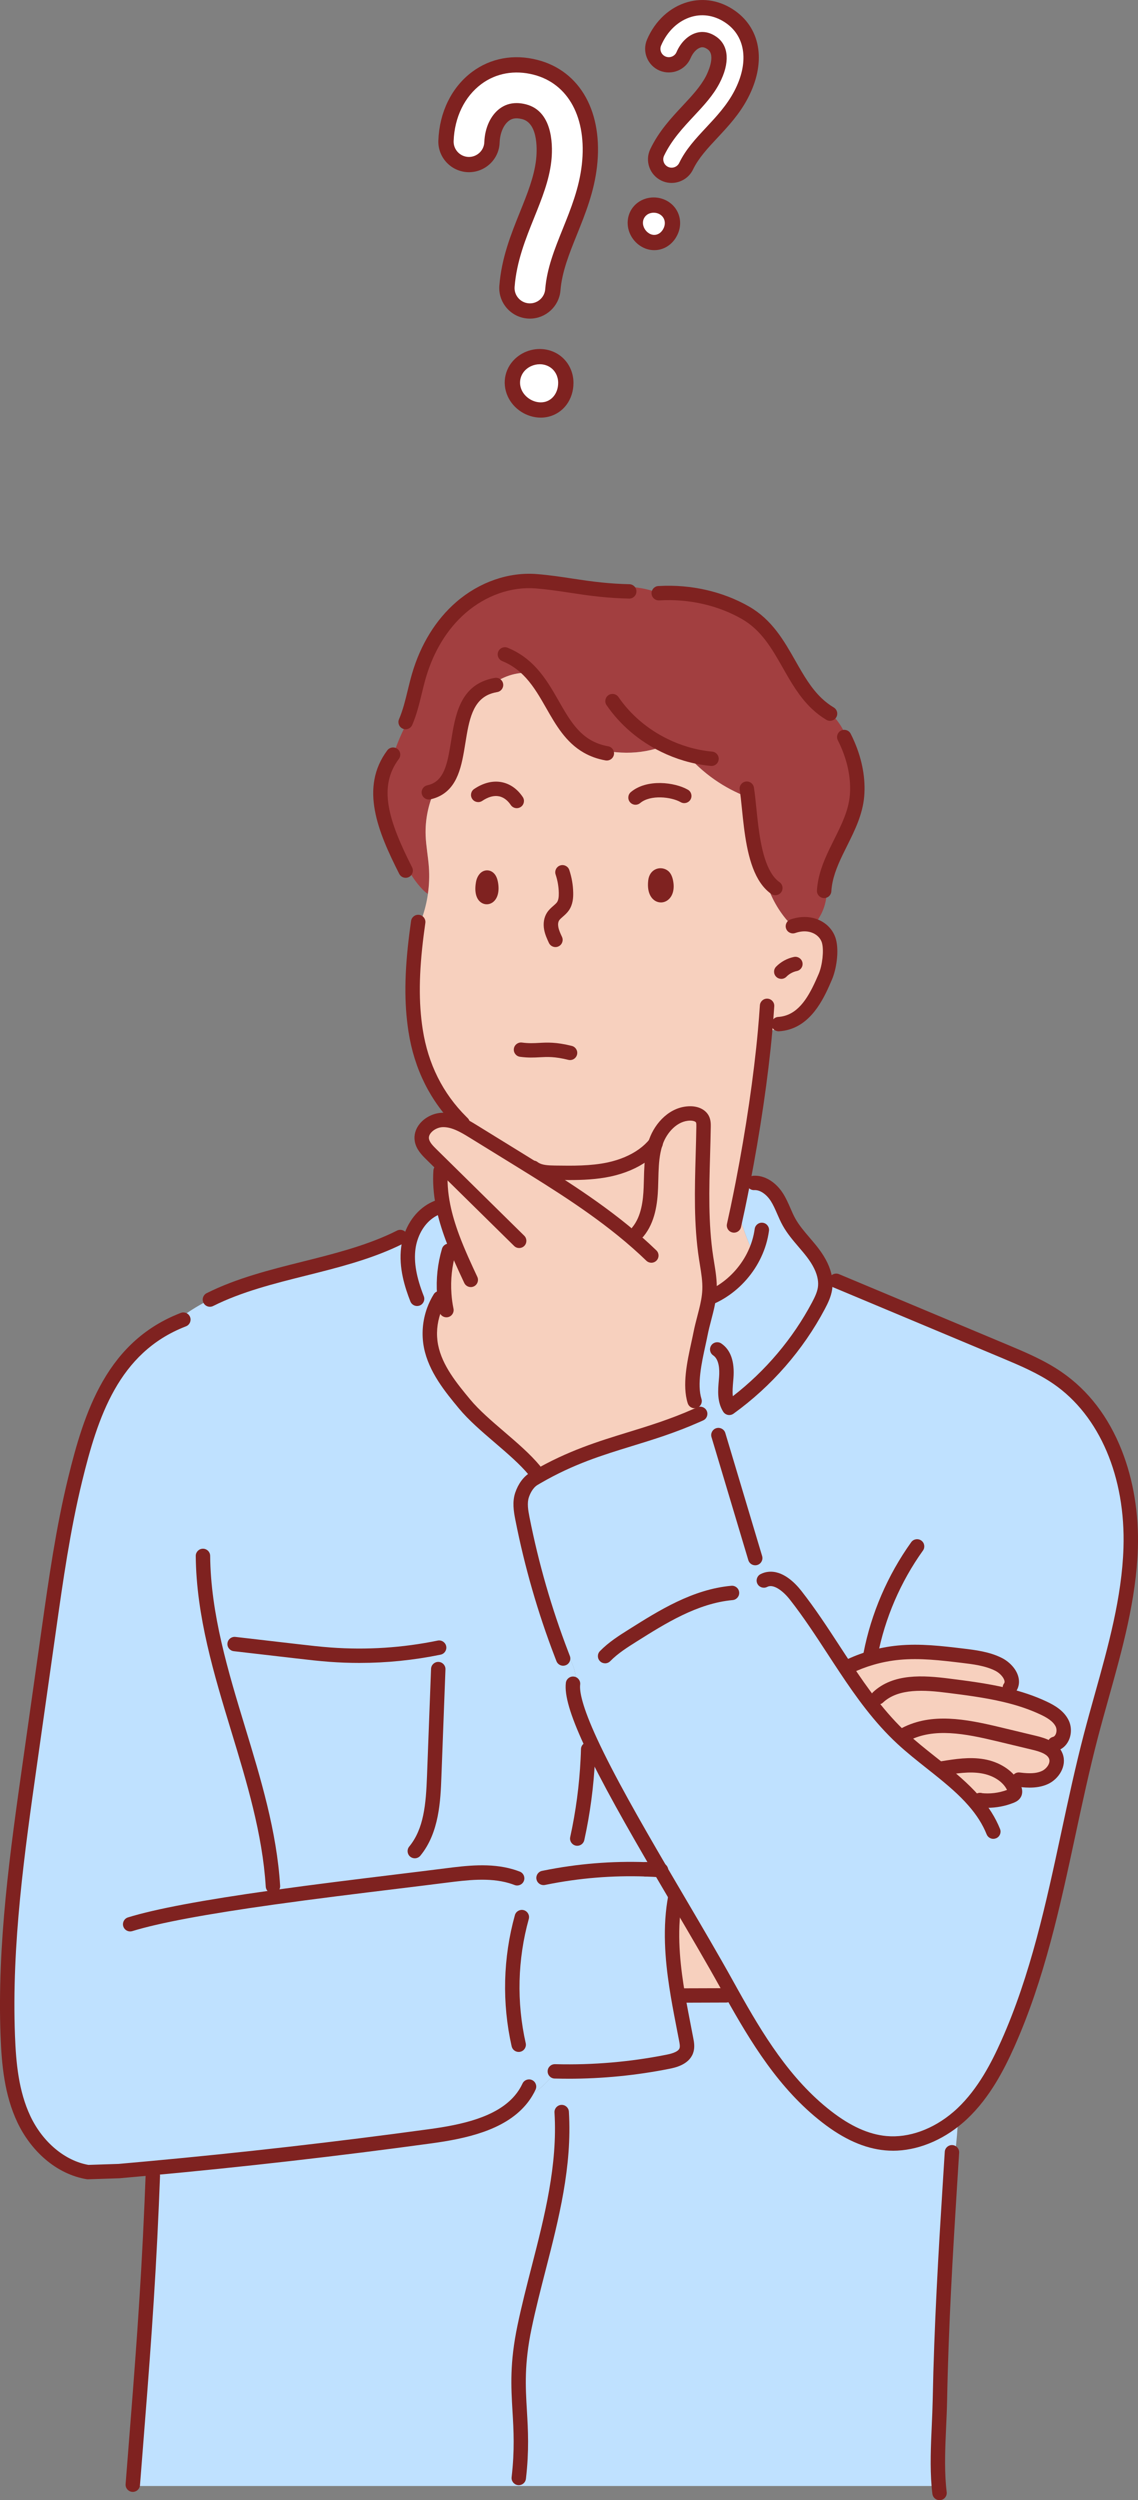
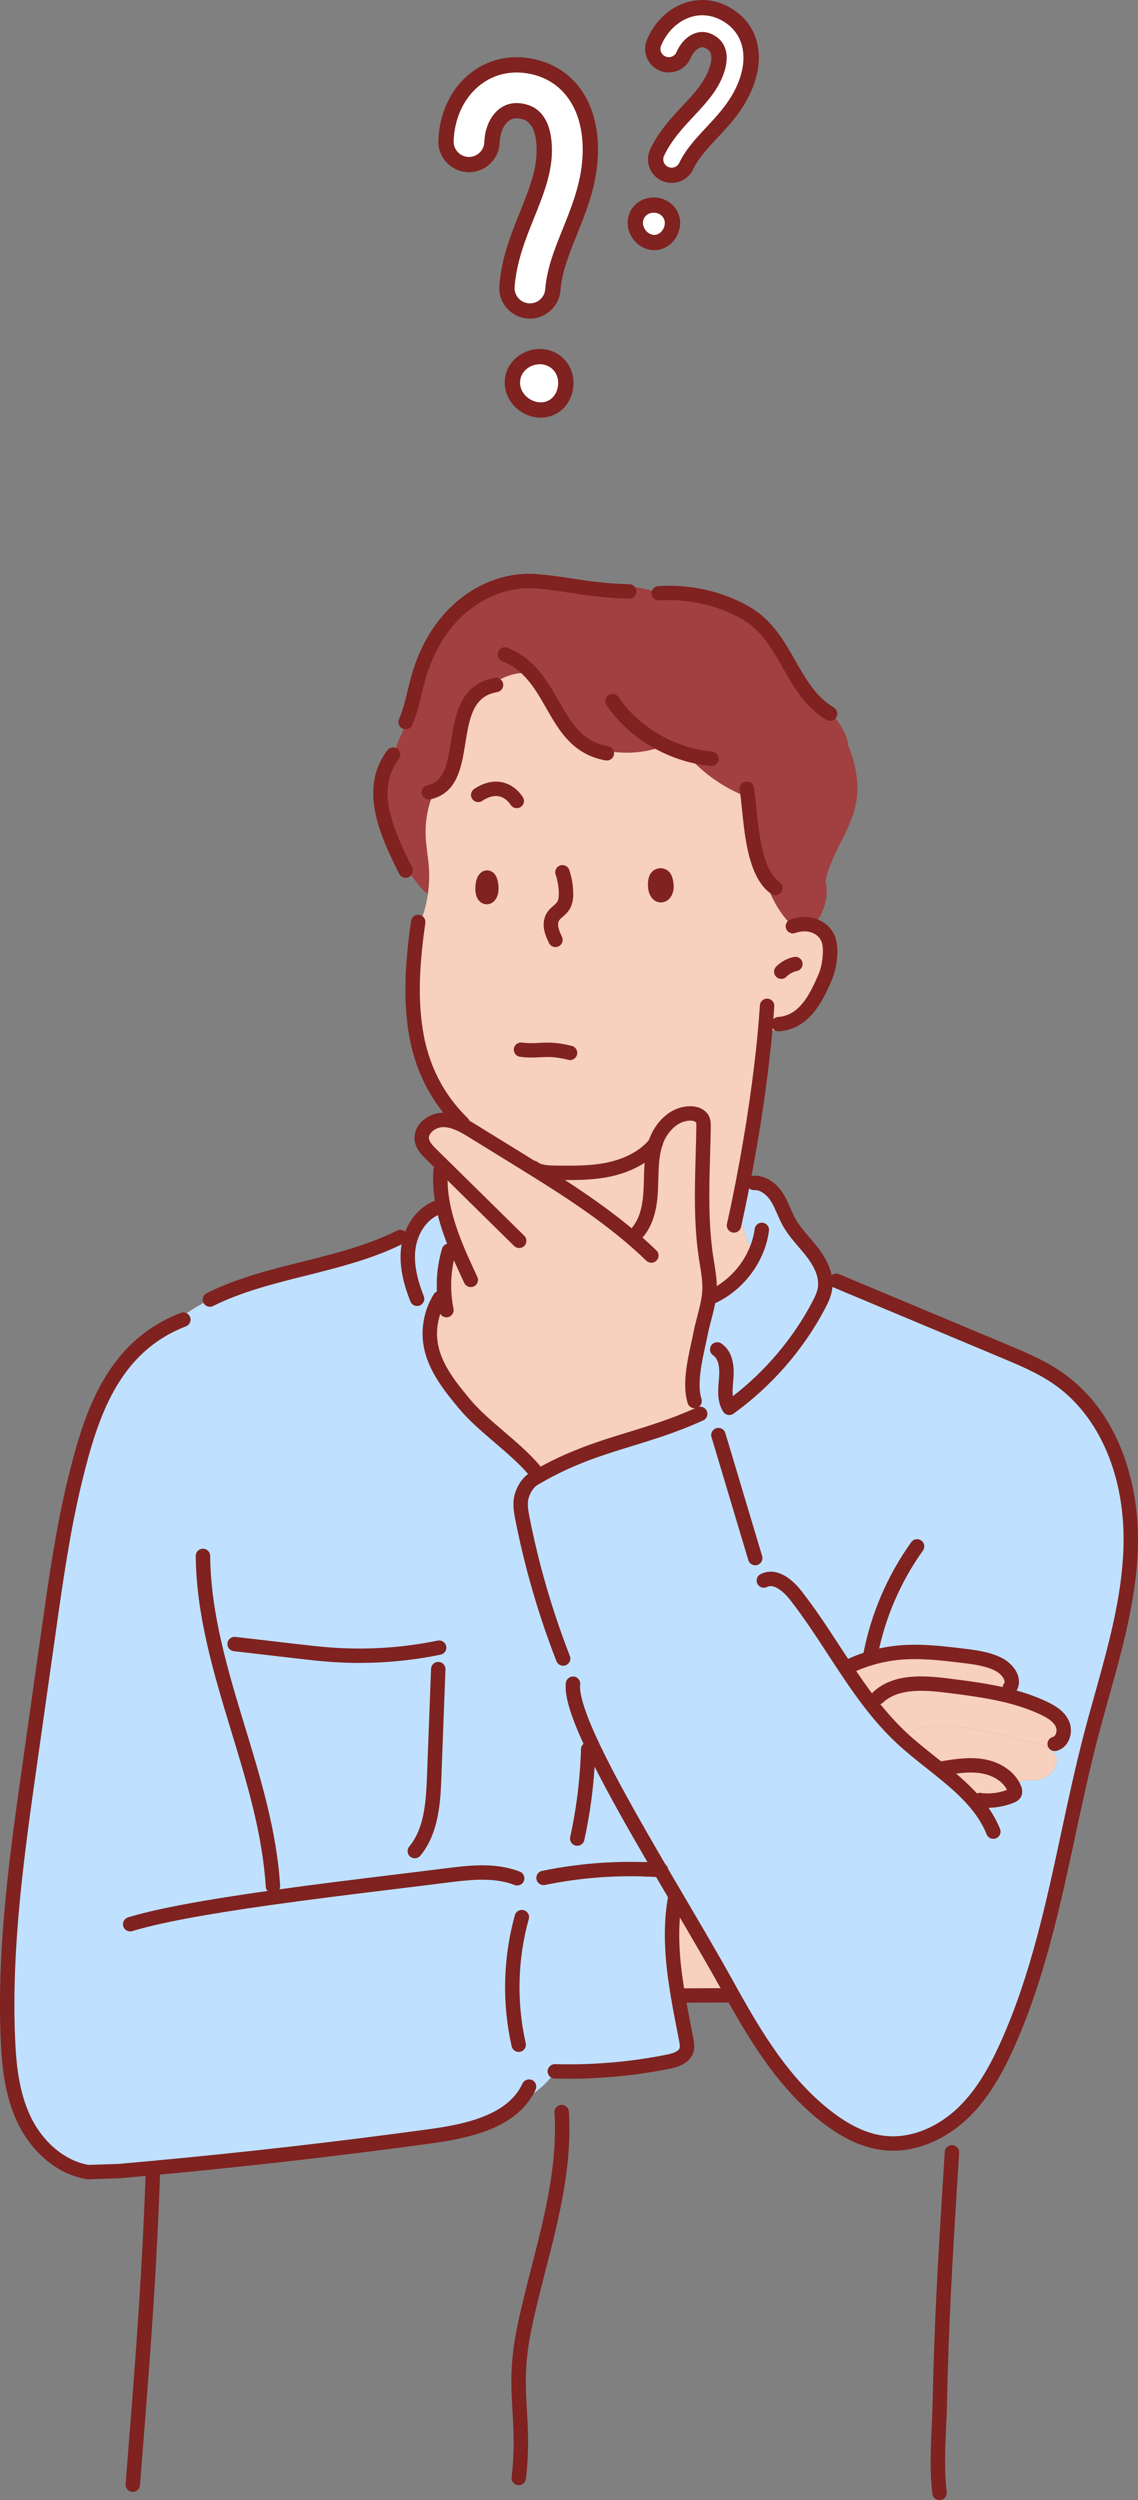
<svg xmlns="http://www.w3.org/2000/svg" width="260" height="571" viewBox="0 0 260 571" fill="none">
  <rect x="0" y="0" width="260" height="571" fill="#808080" stroke="none" />
  <g clip-path="url(#clip0_95_9220)">
    <path d="M121.075 71.026C120.937 71.026 120.797 71.02 120.657 71.009C117.764 70.783 115.603 68.26 115.83 65.376C116.312 59.267 118.412 54.055 120.442 49.013C122.143 44.789 123.749 40.8 124.22 36.647C124.477 34.371 124.915 26.844 119.731 25.516C117.928 25.054 116.45 25.276 115.216 26.198C113.549 27.441 112.496 29.808 112.402 32.529C112.3 35.421 109.863 37.672 106.966 37.582C104.065 37.48 101.795 35.055 101.897 32.163C102.105 26.213 104.666 20.979 108.92 17.805C112.704 14.983 117.473 14.116 122.347 15.366C131.256 17.647 135.976 26.252 134.664 37.823C134.033 43.387 132.082 48.231 130.196 52.917C128.38 57.426 126.665 61.684 126.308 66.197C126.093 68.942 123.791 71.026 121.075 71.026Z" fill="white" />
    <path d="M121.075 72.769C120.891 72.769 120.704 72.761 120.519 72.746C116.671 72.445 113.785 69.076 114.087 65.238C114.59 58.866 116.739 53.528 118.818 48.367C120.476 44.25 122.039 40.369 122.483 36.451C122.638 35.084 123.212 28.206 119.296 27.202C117.639 26.778 116.805 27.187 116.265 27.592C115.034 28.508 114.225 30.424 114.15 32.589C114.016 36.421 110.772 39.445 106.913 39.323C103.048 39.187 100.016 35.948 100.151 32.103C100.377 25.621 103.192 19.903 107.873 16.411C112.09 13.267 117.384 12.296 122.781 13.679C127.633 14.923 131.468 17.896 133.872 22.277C136.21 26.541 137.085 31.984 136.401 38.019C135.743 43.819 133.747 48.774 131.818 53.566C130.052 57.946 128.387 62.086 128.051 66.333C127.765 69.941 124.702 72.767 121.075 72.767V72.769ZM118.019 23.541C118.701 23.541 119.417 23.637 120.166 23.827C126.718 25.506 126.255 34.215 125.957 36.843C125.46 41.23 123.81 45.324 122.065 49.66C120.082 54.585 118.034 59.67 117.573 65.513C117.421 67.435 118.865 69.121 120.793 69.274C120.888 69.281 120.982 69.285 121.075 69.285C122.889 69.285 124.424 67.87 124.566 66.063C124.944 61.285 126.707 56.906 128.572 52.271C130.415 47.694 132.322 42.963 132.927 37.631C134.133 26.991 129.912 19.108 121.912 17.058C117.561 15.942 113.32 16.707 109.967 19.206C106.138 22.06 103.834 26.806 103.643 32.227C103.575 34.153 105.093 35.775 107.026 35.843C108.952 35.899 110.587 34.39 110.653 32.47C110.767 29.226 112.08 26.36 114.169 24.803C115.293 23.963 116.582 23.543 118.019 23.543V23.541Z" fill="#7F2220" />
    <path d="M126.673 82.439C124.908 81.261 122.562 81.122 120.547 82.069C120.084 82.288 119.648 82.561 119.243 82.887C117.144 84.587 116.486 87.371 117.603 89.817C118.657 92.125 121.113 93.638 123.558 93.638C123.991 93.638 124.422 93.591 124.847 93.491C127.495 92.875 129.275 90.443 129.277 87.434C129.277 85.391 128.304 83.524 126.675 82.439H126.673Z" fill="white" />
    <path d="M123.555 95.381C120.364 95.381 117.333 93.435 116.01 90.539C114.558 87.358 115.414 83.741 118.14 81.534C118.652 81.122 119.209 80.773 119.797 80.494C122.366 79.286 125.371 79.477 127.643 80.99C129.758 82.399 131.02 84.809 131.022 87.434C131.022 91.268 128.697 94.384 125.242 95.189C124.696 95.315 124.129 95.381 123.556 95.381H123.555ZM123.322 83.187C122.64 83.187 121.944 83.337 121.292 83.645C120.954 83.803 120.635 84.004 120.342 84.24C118.873 85.429 118.41 87.381 119.192 89.094C119.945 90.742 121.74 91.894 123.555 91.894C123.861 91.894 124.159 91.86 124.447 91.794C126.289 91.366 127.525 89.614 127.525 87.432C127.525 85.973 126.843 84.647 125.7 83.886C125.002 83.42 124.173 83.185 123.322 83.185V83.187Z" fill="#7F2220" />
    <path d="M152.137 39.798C152.046 39.764 151.958 39.724 151.869 39.683C150.043 38.812 149.272 36.632 150.145 34.812C151.995 30.959 154.672 28.093 157.259 25.32C159.427 22.997 161.476 20.803 162.827 18.22C163.568 16.803 165.745 12.017 162.706 9.856C161.649 9.106 160.633 8.88 159.597 9.172C158.2 9.564 156.921 10.842 156.174 12.588C155.38 14.444 153.23 15.3 151.368 14.518C149.506 13.726 148.641 11.582 149.432 9.726C151.064 5.907 154.046 3.143 157.611 2.142C160.782 1.253 164.101 1.88 166.958 3.91C172.181 7.622 173.088 14.397 169.325 21.596C167.516 25.058 165.029 27.722 162.623 30.298C160.308 32.777 158.121 35.119 156.754 37.966C155.923 39.698 153.902 40.478 152.135 39.8L152.137 39.798Z" fill="white" />
    <path d="M153.432 41.78C152.789 41.78 152.139 41.665 151.51 41.424C151.377 41.373 151.245 41.316 151.116 41.254C148.425 39.971 147.284 36.743 148.571 34.059C150.534 29.966 153.303 27 155.981 24.133C158.07 21.896 160.037 19.788 161.279 17.414C161.53 16.933 163.674 12.682 161.693 11.275C160.91 10.719 160.434 10.747 160.073 10.849C159.192 11.096 158.315 12.023 157.784 13.27C156.62 15.997 153.437 17.276 150.691 16.123C147.939 14.955 146.658 11.78 147.826 9.042C149.667 4.735 153.061 1.607 157.14 0.464C160.831 -0.573 164.679 0.147 167.975 2.489C170.941 4.597 172.765 7.614 173.245 11.213C173.708 14.68 172.889 18.548 170.876 22.399C168.958 26.071 166.388 28.822 163.904 31.483C161.683 33.861 159.586 36.108 158.334 38.716C157.414 40.632 155.463 41.78 153.432 41.78ZM160.474 7.303C161.572 7.303 162.659 7.682 163.721 8.435C166.548 10.444 166.792 14.403 164.379 19.023C162.92 21.815 160.793 24.093 158.542 26.503C156.042 29.182 153.458 31.948 151.723 35.562C151.268 36.512 151.672 37.655 152.625 38.109C152.672 38.132 152.719 38.153 152.766 38.17C153.691 38.524 154.751 38.104 155.18 37.211C156.662 34.123 158.937 31.686 161.345 29.107C163.672 26.616 166.076 24.04 167.777 20.786C171.105 14.416 170.404 8.492 165.945 5.323C163.528 3.606 160.737 3.069 158.087 3.814C155.033 4.671 152.466 7.073 151.043 10.403C150.629 11.371 151.082 12.496 152.054 12.909C153.025 13.317 154.156 12.865 154.568 11.9C155.518 9.673 157.223 8.025 159.124 7.492C159.576 7.365 160.026 7.301 160.474 7.301V7.303Z" fill="#7F2220" />
    <path d="M152.91 48.62C152.058 47.414 150.567 46.735 149.019 46.848C148.663 46.875 148.31 46.943 147.966 47.054C146.174 47.634 145.044 49.281 145.155 51.152C145.261 52.917 146.477 54.515 148.068 55.126C148.35 55.233 148.643 55.31 148.943 55.353C150.822 55.615 152.591 54.477 153.349 52.52C153.861 51.191 153.698 49.733 152.912 48.62H152.91Z" fill="white" />
    <path d="M149.487 57.134C149.228 57.134 148.966 57.115 148.701 57.079C148.274 57.021 147.849 56.91 147.439 56.752C145.173 55.881 143.555 53.673 143.409 51.255C143.25 48.58 144.863 46.227 147.424 45.396C147.902 45.241 148.393 45.147 148.888 45.109C151.049 44.951 153.135 45.912 154.339 47.615C155.462 49.205 155.7 51.272 154.978 53.145C154.025 55.606 151.88 57.134 149.487 57.134ZM149.355 48.578C149.285 48.578 149.215 48.58 149.145 48.586C148.928 48.602 148.711 48.644 148.501 48.712C147.465 49.047 146.834 49.965 146.898 51.048C146.96 52.092 147.716 53.123 148.694 53.499C148.854 53.562 149.019 53.605 149.181 53.628C150.255 53.776 151.249 53.096 151.714 51.892C152.016 51.108 151.929 50.259 151.479 49.622C151.016 48.966 150.217 48.578 149.355 48.578Z" fill="#7F2220" />
    <path d="M127.014 473.073C135.585 473.284 144.186 472.548 152.591 470.871C154.273 470.537 156.214 469.953 156.793 468.369C157.099 467.538 156.936 466.616 156.768 465.746C156.131 462.441 155.46 459.111 154.895 455.773C153.769 449.071 153.066 442.327 153.918 435.663C154.009 434.975 154.109 434.291 154.234 433.603L154.58 433.404C153.574 431.693 152.557 429.969 151.546 428.239C150.363 427.508 149.012 427.05 147.623 426.93C148.709 426.964 149.798 427.02 150.881 427.097C144.733 416.584 138.724 406.047 134.925 397.827C132.189 391.903 130.594 387.185 130.915 384.537L131.601 384.494C131.558 383.887 131.544 383.271 131.476 382.67C131.251 380.754 130.431 378.915 129.157 377.464L128.286 377.798C124.428 367.753 121.448 357.386 119.369 346.844C119.014 345.062 118.698 343.181 119.269 341.452C119.762 339.98 120.648 338.514 122.005 337.706C122.249 337.563 122.495 337.42 122.739 337.276C122.527 336.788 122.346 336.283 122.149 335.786L122.096 335.805C117.87 330.693 110.371 325.76 106.141 320.643C102.848 316.669 99.452 312.465 98.475 307.44C97.953 304.737 98.191 301.899 99.121 299.306L99.218 299.34C99.745 297.955 100.526 296.665 101.503 295.547C101.268 292.224 101.627 288.855 102.571 285.65L102.436 285.606C102.748 284.617 103.06 283.628 103.37 282.641C102.499 280.291 101.765 277.911 101.272 275.5L99.959 275.762C96.921 276.932 94.789 279.679 93.807 282.754C92.646 282.788 91.497 283.074 90.452 283.581L90.221 283.114C76.863 289.405 60.945 290.292 47.961 296.804C45.695 297.94 43.514 299.244 41.454 300.784L41.722 301.447C25.857 307.651 20.86 322.755 17.161 337.942C14.421 349.177 12.796 360.637 11.178 372.075C9.739 382.207 8.303 392.338 6.87 402.469C3.928 423.21 0.981 444.079 1.782 465.001C2.032 471.492 2.678 478.119 5.468 484.013C8.256 489.903 13.552 495 20.096 496.074L27.207 495.84C29.473 495.644 31.739 495.439 34.001 495.229C55.487 493.262 76.927 490.817 98.303 487.892C105.787 486.869 114.283 485.074 118.872 479.662C122.14 478.415 124.837 475.913 127.018 473.075L127.014 473.073Z" fill="#BFE1FF" />
-     <path d="M217.006 499.307C218.042 494.123 218.673 488.861 218.895 483.578C214.343 487.489 208.377 490.031 202.374 489.477C197.367 489.019 192.786 486.492 188.847 483.434C179.36 476.069 172.983 465.661 167.156 455.238C166.8 455.204 166.447 455.142 166.101 455.047L165.929 455.707C162.949 455.707 158.038 455.745 155.062 455.745L154.893 455.773C155.459 459.112 156.13 462.441 156.766 465.746C156.935 466.614 157.097 467.538 156.791 468.369C156.211 469.955 154.272 470.537 152.59 470.871C144.185 472.548 135.585 473.282 127.012 473.073C124.833 475.911 122.134 478.413 118.866 479.66C114.275 485.072 105.78 486.869 98.297 487.891C76.923 490.815 55.481 493.26 33.996 495.228C34.183 497.969 34.374 500.716 34.561 503.458L34.648 503.463C33.69 525.714 32.304 542.489 30.494 565.474C30.478 566.239 30.475 567.002 30.478 567.761H214.489C213.937 561.451 214.618 554.425 214.738 548.201C215.045 531.888 215.98 515.596 217.005 499.307H217.006Z" fill="#BFE1FF" />
    <path d="M137.22 134.659C131.863 134.109 127.834 133.183 122.572 132.752C116.314 132.236 110.004 134.672 105.303 138.747C100.608 142.817 97.445 148.411 95.721 154.315C94.685 157.844 94.13 161.524 92.674 164.915L92.986 165.077C91.741 167.413 90.701 169.853 89.886 172.371L89.809 172.346C84.169 179.898 87.69 188.974 92.684 198.832L93.254 198.57C94.113 200.185 95.177 201.685 96.426 203.013C96.819 203.433 97.275 203.85 97.768 204.155C98.055 202.135 98.133 200.081 97.989 198.047C97.817 195.62 97.337 193.221 97.246 190.791C97.121 187.28 97.83 183.74 99.293 180.541C107.539 177.04 101.656 160.029 111.862 156.796C114.487 154.584 117.97 153.352 121.381 153.715C126.313 159.123 128.004 166.918 134.169 170.458C139.981 172.282 146.21 172.565 151.797 170.309L151.826 170.257C153.411 171.035 155.069 171.675 156.766 172.177C160.533 176.595 165.443 180.034 170.886 182.078C171.495 187.327 171.892 195.29 174.685 200.038C175.524 203.597 177.172 206.964 179.486 209.802C180.051 210.499 180.809 211.211 181.637 211.383C183.175 210.938 184.598 210.981 185.797 211.364C188.306 208.694 189.42 204.767 188.628 201.195L188.599 201.189C189.97 194.468 195.201 188.771 195.806 181.763C196.146 177.818 195.288 173.742 193.712 170.08L193.837 170.027C192.988 166.057 190.238 162.562 186.636 160.702C180.249 154.669 178.711 144.752 170.287 139.929C164.398 136.562 157.45 135.085 150.643 135.477C146.398 133.843 141.635 133.557 137.222 134.659H137.22Z" fill="#A23F40" />
    <path d="M134.168 170.455C128.001 166.914 126.309 159.119 121.38 153.712C117.968 153.348 114.485 154.58 111.86 156.792C101.654 160.026 107.538 177.036 99.291 180.537C97.831 183.738 97.122 187.277 97.245 190.787C97.335 193.217 97.815 195.616 97.987 198.043C98.131 200.078 98.055 202.131 97.766 204.151C97.498 206.037 97.039 207.901 96.4 209.696C95.978 210.882 95.476 212.065 95.179 213.278C94.245 220.615 93.824 228.048 94.954 235.346C96.205 243.408 99.564 250.436 105.394 256.224C105.591 256.549 105.801 256.865 106.027 257.17C106.77 257.562 107.494 258.001 108.203 258.44C111.299 260.347 114.389 262.258 117.485 264.162C118.995 265.093 120.509 266.026 122.017 266.966L122.074 266.876C123.4 267.741 125.141 267.803 126.755 267.827C130.919 267.889 135.126 267.946 139.193 267.077C141.968 266.48 144.693 265.41 146.965 263.772C148.001 263.028 148.938 262.167 149.734 261.174C149.777 261.022 149.83 260.869 149.883 260.72C151.076 257.366 154.062 254.301 157.693 254.286C158.776 254.28 159.983 254.644 160.477 255.589C160.751 256.125 160.751 256.75 160.739 257.347C160.59 267.326 159.815 277.367 161.319 287.24C161.688 289.676 162.2 292.116 162.106 294.577C162.043 296.22 161.713 297.825 161.316 299.425L161.484 299.468C162.427 297.791 163.769 296.344 165.37 295.27L165.077 294.826C168.258 292.766 170.822 289.801 172.408 286.409L172.183 286.304C170.601 283.018 169.384 279.549 168.566 275.995L168.541 275.99C168.934 274.117 169.322 272.206 169.7 270.258C171.9 258.985 173.792 246.641 174.803 235.48C176.632 235.498 178.467 234.801 179.806 233.55C184.463 232.199 186.787 227.216 188.56 223.08C189.494 220.907 189.987 217.195 189.412 214.993C188.982 213.335 187.649 211.946 185.795 211.358C184.597 210.976 183.174 210.932 181.635 211.377C180.805 211.206 180.049 210.493 179.484 209.796C177.171 206.959 175.521 203.592 174.684 200.032C171.89 195.284 171.493 187.322 170.885 182.072C165.442 180.028 160.531 176.589 156.765 172.171C155.069 171.67 153.41 171.029 151.824 170.251L151.796 170.304C146.209 172.559 139.979 172.277 134.168 170.453V170.455ZM112.151 201.772C112.894 205.804 109.52 206.09 110.393 201.623C110.552 200.816 111.112 200.089 111.639 200.568C111.892 200.797 112.041 201.236 112.128 201.662C112.138 201.7 112.144 201.739 112.153 201.772H112.151ZM152.145 201.342C152.994 205.25 149.203 205.789 149.739 201.242C149.911 199.776 151.081 199.737 151.609 200.181C151.862 200.396 152.026 200.822 152.121 201.236C152.126 201.27 152.136 201.302 152.145 201.342Z" fill="#F7D0BE" />
    <path d="M122.145 335.786C122.342 336.283 122.523 336.788 122.735 337.276C135.791 329.719 146.022 329.071 159.064 323.305L159.021 323.205C158.978 322.126 158.94 321.052 158.896 319.976L158.696 319.985C157.288 315.529 159.17 309.104 160.072 304.524C160.406 302.813 160.902 301.128 161.317 299.433C161.714 297.833 162.045 296.228 162.107 294.585C162.204 292.124 161.69 289.684 161.321 287.248C159.817 277.374 160.593 267.334 160.741 257.355C160.75 256.758 160.75 256.132 160.478 255.597C159.985 254.651 158.777 254.288 157.694 254.293C154.062 254.308 151.077 257.374 149.885 260.728C149.832 260.876 149.779 261.029 149.735 261.182C149.545 261.77 149.401 262.367 149.28 262.968C148.556 263.364 147.775 263.641 146.967 263.78C144.695 265.419 141.969 266.488 139.195 267.085C135.128 267.953 130.92 267.897 126.757 267.835C125.143 267.81 123.402 267.748 122.075 266.883L122.019 266.974C120.508 266.034 118.995 265.101 117.486 264.17C114.39 262.263 111.3 260.353 108.205 258.448C107.496 258.009 106.772 257.57 106.029 257.178C104.506 256.366 102.901 255.75 101.185 255.774C98.635 255.808 95.957 257.928 96.388 260.383C96.619 261.687 97.621 262.71 98.573 263.65C99.454 264.519 100.34 265.389 101.223 266.258C101.055 267.901 100.892 269.54 100.72 271.183L100.677 271.189C100.773 272.636 100.979 274.073 101.27 275.502C101.763 277.913 102.497 280.293 103.368 282.643C103.056 283.632 102.744 284.621 102.434 285.608L102.569 285.652C101.625 288.857 101.264 292.224 101.501 295.549C100.524 296.667 99.743 297.957 99.216 299.342L99.119 299.308C98.189 301.903 97.949 304.738 98.473 307.442C99.45 312.467 102.848 316.671 106.139 320.645C110.37 325.76 117.868 330.695 122.094 335.807L122.147 335.788L122.145 335.786Z" fill="#F7D0BE" />
    <path d="M193.232 381.04L193.759 380.692C195.475 379.851 197.267 379.164 199.102 378.632C201.134 378.041 203.228 377.639 205.341 377.438C210.176 376.974 215.044 377.553 219.864 378.131C222.72 378.476 225.638 378.838 228.187 380.132C229.692 380.901 231.096 382.469 231.162 383.972L230.994 383.982C230.741 385.108 230.217 386.175 229.471 387.068C232.551 387.789 235.56 388.739 238.416 390.086C240.142 390.893 241.899 391.95 242.699 393.655C243.495 395.356 242.818 397.811 240.964 398.279L240.83 398.107C240.37 398.461 239.887 398.791 239.388 399.096L239.378 399.115C240.212 399.579 240.892 400.204 241.232 401.088C241.941 402.951 240.586 405.09 238.754 405.945C237.225 406.661 235.487 406.701 233.786 406.546C233.115 407.063 232.3 407.387 231.457 407.487L231.295 407.587C231.463 407.864 231.61 408.159 231.735 408.465C231.875 408.813 231.984 409.214 231.826 409.559C231.667 409.893 231.295 410.07 230.949 410.209C228.739 411.087 226.301 411.408 223.935 411.131H223.929C223.483 411.312 222.943 411.383 222.491 411.264C220.163 408.595 217.354 406.239 214.476 403.937C211.658 401.682 208.77 399.481 206.173 397.078C201.085 392.374 197.055 386.795 193.232 381.038V381.04ZM167.157 455.238C172.984 465.661 179.361 476.069 188.849 483.434C192.788 486.492 197.369 489.019 202.376 489.477C208.38 490.031 214.345 487.489 218.896 483.578C219.221 483.301 219.539 483.018 219.845 482.728C224.493 478.343 227.622 472.649 230.214 466.859C240.185 444.586 243.083 420.005 249.231 396.445C252.93 382.269 257.855 368.196 258.325 353.569C258.79 338.948 253.878 323.175 241.665 314.74C237.932 312.16 233.703 310.378 229.505 308.616C215.806 302.866 205.394 298.532 191.811 292.828C190.68 292.58 189.563 292.269 188.462 291.907C188.121 289.825 186.995 287.834 185.687 286.113C183.89 283.758 181.701 281.67 180.263 279.091C179.233 277.233 178.618 275.164 177.469 273.378C176.708 272.199 175.606 271.119 174.321 270.559L174.305 271.191C172.829 271.175 171.353 270.876 169.989 270.322L169.701 270.265C169.323 272.214 168.934 274.124 168.543 275.997L168.567 276.003C169.388 279.556 170.603 283.025 172.185 286.311L172.41 286.417C170.824 289.808 168.261 292.774 165.078 294.833L165.371 295.278C163.771 296.352 162.429 297.801 161.486 299.476L161.317 299.433C160.9 301.128 160.406 302.815 160.072 304.524C159.17 309.104 157.288 315.529 158.696 319.985L158.896 319.976C158.94 321.05 158.978 322.126 159.021 323.205L159.064 323.305C146.022 329.071 135.793 329.721 122.735 337.276C122.491 337.42 122.245 337.563 122.002 337.706C120.646 338.512 119.76 339.98 119.265 341.452C118.694 343.181 119.012 345.064 119.365 346.844C121.444 357.386 124.424 367.751 128.282 377.798L129.153 377.464C130.427 378.917 131.247 380.756 131.472 382.67C131.538 383.271 131.554 383.887 131.597 384.494L130.911 384.537C130.59 387.183 132.185 391.903 134.922 397.826C138.72 406.047 144.729 416.585 150.877 427.097C151.098 427.48 151.323 427.857 151.542 428.239C152.553 429.969 153.568 431.693 154.576 433.404L155.409 434.822C159.267 441.385 162.975 447.705 166.012 453.189C166.39 453.873 166.77 454.556 167.152 455.239L167.157 455.238Z" fill="#BFE1FF" />
    <path d="M166.103 455.045C166.449 455.142 166.802 455.204 167.158 455.236C166.774 454.552 166.396 453.87 166.018 453.186C162.981 447.703 159.272 441.383 155.415 434.819C155.147 435.139 154.85 435.425 154.519 435.678L153.92 435.659C153.068 442.323 153.771 449.067 154.897 455.769L155.065 455.741C158.04 455.741 162.952 455.703 165.933 455.703L166.105 455.044L166.103 455.045Z" fill="#F7D0BE" />
    <path d="M153.918 435.663L154.517 435.682C154.848 435.429 155.145 435.143 155.413 434.822L154.579 433.404L154.234 433.603C154.109 434.291 154.009 434.975 153.918 435.663Z" fill="#FFFAF8" />
    <path d="M229.469 387.07C230.215 386.177 230.739 385.112 230.992 383.984L231.16 383.974C231.094 382.469 229.69 380.903 228.186 380.134C225.636 378.84 222.718 378.476 219.862 378.133C215.042 377.555 210.174 376.976 205.339 377.44C203.226 377.639 201.132 378.041 199.1 378.634C197.265 379.164 195.473 379.851 193.757 380.694L193.23 381.042C197.053 386.798 201.083 392.378 206.171 397.082L206.929 396.055C213.321 392.773 221.077 394.379 228.087 396.061C230.809 396.715 233.53 397.365 236.246 398.019C237.301 398.271 238.437 398.592 239.374 399.117L239.384 399.098C239.883 398.793 240.367 398.463 240.826 398.109L240.96 398.281C242.814 397.813 243.491 395.356 242.695 393.657C241.896 391.952 240.136 390.897 238.412 390.088C235.557 388.741 232.548 387.791 229.467 387.07H229.469Z" fill="#F7D0BE" />
    <path d="M215.152 403.524L215.358 403.858C218.405 403.366 221.516 402.869 224.553 403.394C227.26 403.862 229.934 405.301 231.295 407.589L231.457 407.489C232.3 407.389 233.115 407.063 233.786 406.548C235.487 406.701 237.226 406.663 238.755 405.947C240.584 405.092 241.941 402.952 241.232 401.09C240.892 400.206 240.212 399.581 239.378 399.117C238.439 398.592 237.303 398.271 236.25 398.019C233.534 397.365 230.813 396.715 228.091 396.061C221.081 394.38 213.325 392.775 206.933 396.055L206.175 397.082C208.772 399.485 211.661 401.687 214.478 403.941C214.703 403.801 214.927 403.658 215.152 403.524Z" fill="#F7D0BE" />
    <path d="M223.931 411.135H223.937C226.303 411.412 228.743 411.091 230.951 410.213C231.297 410.074 231.669 409.898 231.828 409.563C231.987 409.218 231.875 408.819 231.737 408.468C231.612 408.163 231.463 407.867 231.297 407.59C229.936 405.303 227.262 403.865 224.555 403.396C221.518 402.87 218.407 403.368 215.36 403.86L215.154 403.526C214.929 403.66 214.704 403.803 214.479 403.943C217.36 406.245 220.166 408.6 222.495 411.27C222.945 411.389 223.487 411.317 223.933 411.136L223.931 411.135Z" fill="#F7D0BE" />
    <path d="M150.998 206.105C151.527 206.105 152.057 205.938 152.516 205.606C153.727 204.732 154.19 203.008 153.754 200.993C153.75 200.976 153.746 200.959 153.742 200.943L153.737 200.924C153.733 200.905 153.729 200.886 153.725 200.867C153.525 200.002 153.172 199.349 152.673 198.928C151.915 198.29 150.832 198.112 149.908 198.476C148.906 198.87 148.248 199.808 148.103 201.048C147.728 204.225 149.102 205.395 149.709 205.751C150.112 205.986 150.554 206.103 150.996 206.103L150.998 206.105ZM153.744 200.96C153.746 200.973 153.748 200.988 153.752 201.003C153.75 200.988 153.748 200.975 153.744 200.96Z" fill="#7F2220" />
    <path d="M111.208 206.527C111.644 206.527 112.081 206.399 112.474 206.143C113.68 205.353 114.165 203.609 113.772 201.476C113.767 201.447 113.761 201.417 113.753 201.389C113.748 201.363 113.742 201.336 113.736 201.312C113.555 200.432 113.23 199.789 112.744 199.35C112.153 198.813 111.361 198.638 110.627 198.879C109.542 199.237 108.96 200.37 108.775 201.308C108.331 203.584 108.756 205.344 109.941 206.137C110.331 206.397 110.767 206.527 111.206 206.527H111.208Z" fill="#7F2220" />
    <path d="M126.904 216.297C127.137 216.297 127.371 216.248 127.596 216.144C128.422 215.763 128.781 214.787 128.397 213.964C128.038 213.192 127.7 212.461 127.564 211.743C127.449 211.136 127.511 210.584 127.736 210.228C127.91 209.949 128.244 209.657 128.598 209.35C129.049 208.958 129.56 208.513 129.975 207.91C130.909 206.565 130.985 204.958 130.96 203.867C130.928 202.126 130.628 200.385 130.068 198.697C129.783 197.835 128.851 197.368 127.987 197.655C127.123 197.939 126.655 198.868 126.942 199.729C127.399 201.103 127.643 202.518 127.668 203.933C127.69 204.948 127.562 205.617 127.265 206.045C127.082 206.311 126.766 206.584 126.434 206.874C125.937 207.307 125.371 207.797 124.939 208.492C124.275 209.553 124.056 210.925 124.326 212.351C124.538 213.472 125.001 214.467 125.409 215.345C125.687 215.944 126.282 216.297 126.904 216.297Z" fill="#7F2220" />
-     <path d="M145.197 183.795C145.571 183.795 145.949 183.668 146.258 183.408C148.601 181.437 153.381 181.98 155.515 183.203C156.303 183.655 157.31 183.384 157.764 182.598C158.217 181.812 157.945 180.808 157.157 180.356C154.148 178.632 147.781 177.831 144.135 180.897C143.44 181.481 143.351 182.517 143.937 183.21C144.262 183.595 144.729 183.795 145.197 183.795Z" fill="#7F2220" />
    <path d="M118.065 184.575C118.38 184.575 118.7 184.484 118.981 184.296C119.737 183.791 119.938 182.771 119.431 182.018C118.203 180.19 116.551 179.024 114.655 178.643C112.635 178.238 110.45 178.769 108.339 180.184C107.583 180.689 107.382 181.711 107.889 182.462C108.396 183.216 109.42 183.416 110.174 182.911C111.559 181.984 112.848 181.632 114.005 181.863C115.3 182.123 116.182 183.086 116.694 183.847C117.012 184.32 117.534 184.575 118.065 184.575Z" fill="#7F2220" />
    <path d="M130.24 242.104C130.979 242.104 131.65 241.607 131.837 240.859C132.058 239.979 131.519 239.088 130.637 238.867C127.038 237.972 125.056 238.08 123.137 238.183C121.943 238.247 120.813 238.31 119.253 238.102C118.352 237.984 117.522 238.613 117.403 239.512C117.282 240.411 117.915 241.238 118.817 241.356C120.684 241.605 122.022 241.532 123.317 241.462C125.067 241.368 126.721 241.277 129.839 242.054C129.973 242.087 130.108 242.103 130.24 242.103V242.104Z" fill="#7F2220" />
    <path d="M158.694 321.628C158.858 321.628 159.025 321.604 159.189 321.551C160.057 321.278 160.539 320.356 160.265 319.492C159.225 316.202 160.297 311.28 161.16 307.327C161.351 306.453 161.531 305.628 161.686 304.838C161.903 303.732 162.187 302.647 162.487 301.496C162.633 300.938 162.778 300.38 162.916 299.821C163.291 298.319 163.682 296.525 163.754 294.643C163.837 292.486 163.497 290.392 163.168 288.367C163.094 287.911 163.02 287.455 162.95 286.999C161.792 279.4 162.017 271.5 162.234 263.861C162.294 261.736 162.357 259.539 162.389 257.376C162.398 256.737 162.415 255.767 161.947 254.849C161.221 253.457 159.631 252.643 157.687 252.648C153.068 252.667 149.66 256.441 148.331 260.176C148.273 260.338 148.212 260.513 148.159 260.699C147.97 261.28 147.81 261.917 147.664 262.644C147.224 264.867 147.169 267.124 147.114 269.308C147.099 269.934 147.082 270.582 147.057 271.209C146.944 274.119 146.547 277.778 144.474 280.291C143.895 280.992 143.997 282.026 144.7 282.603C145.404 283.18 146.441 283.078 147.019 282.377C149.717 279.108 150.215 274.761 150.35 271.339C150.376 270.687 150.391 270.028 150.408 269.389C150.461 267.249 150.51 265.229 150.896 263.283C151.017 262.672 151.149 262.15 151.302 261.687C151.31 261.666 151.315 261.645 151.321 261.625C151.351 261.517 151.395 261.393 151.436 261.274C152.349 258.71 154.699 255.946 157.7 255.932H157.715C158.394 255.932 158.909 256.145 159.017 256.353C159.108 256.53 159.1 257.008 159.095 257.327C159.063 259.471 159 261.657 158.94 263.771C158.719 271.554 158.49 279.603 159.692 287.492C159.762 287.958 159.839 288.425 159.915 288.894C160.232 290.846 160.531 292.689 160.461 294.52C160.401 296.107 160.051 297.693 159.718 299.037C159.584 299.585 159.442 300.128 159.301 300.67C159.002 301.818 158.692 303.005 158.456 304.209C158.307 304.965 158.131 305.773 157.944 306.63C156.999 310.964 155.823 316.358 157.125 320.479C157.346 321.18 157.997 321.628 158.696 321.628H158.694Z" fill="#7F2220" />
    <path d="M148.815 288.391C149.244 288.391 149.675 288.225 149.996 287.892C150.629 287.242 150.614 286.202 149.962 285.571C141.57 277.452 131.587 270.995 122.888 265.581C121.654 264.813 120.416 264.05 119.181 263.286L118.35 262.774C116.808 261.824 115.267 260.873 113.727 259.923C112.175 258.966 110.622 258.007 109.068 257.05C108.403 256.637 107.618 256.159 106.798 255.725C105.488 255.026 103.472 254.093 101.16 254.131C99.183 254.158 97.178 255.107 95.929 256.611C94.929 257.813 94.517 259.252 94.764 260.667C95.093 262.529 96.433 263.852 97.412 264.818C97.845 265.246 98.28 265.672 98.713 266.1C99.163 266.542 99.612 266.985 100.062 267.428L117.462 284.559C118.108 285.196 119.151 285.19 119.79 284.544C120.429 283.898 120.423 282.859 119.775 282.221L102.377 265.091C101.928 264.649 101.478 264.206 101.026 263.761C100.593 263.335 100.16 262.91 99.73 262.484C99.028 261.792 98.155 260.929 98.01 260.1C97.928 259.639 98.082 259.169 98.465 258.708C99.096 257.949 100.198 257.43 101.206 257.417C102.398 257.404 103.649 257.773 105.252 258.627C105.985 259.015 106.711 259.458 107.335 259.844C108.892 260.803 110.444 261.76 111.996 262.717C113.536 263.669 115.078 264.619 116.62 265.568L117.452 266.081C118.682 266.84 119.917 267.601 121.147 268.368C129.703 273.693 139.512 280.035 147.671 287.93C147.991 288.239 148.405 288.393 148.819 288.393L148.815 288.391Z" fill="#7F2220" />
    <path d="M107.562 293.951C107.794 293.951 108.031 293.902 108.255 293.797C109.08 293.414 109.437 292.437 109.053 291.615C107.762 288.855 106.158 285.42 104.912 282.07C103.986 279.573 103.321 277.316 102.882 275.172C102.595 273.764 102.404 272.387 102.317 271.079C102.232 269.86 102.23 268.669 102.308 267.535C102.37 266.631 101.684 265.847 100.777 265.785C99.87 265.721 99.083 266.407 99.021 267.311C98.934 268.596 98.936 269.938 99.03 271.3C99.127 272.751 99.337 274.277 99.654 275.827C100.127 278.138 100.835 280.553 101.822 283.21C103.115 286.686 104.751 290.187 106.067 293.002C106.347 293.599 106.94 293.951 107.562 293.951Z" fill="#7F2220" />
    <path d="M101.996 300.853C102.105 300.853 102.217 300.842 102.328 300.819C103.219 300.637 103.793 299.768 103.61 298.881C103.376 297.741 103.217 296.582 103.141 295.44C102.918 292.273 103.256 289.137 104.147 286.113C104.404 285.243 103.903 284.331 103.03 284.075C102.156 283.818 101.242 284.318 100.985 285.188C99.983 288.589 99.603 292.113 99.854 295.664C99.939 296.949 100.117 298.257 100.382 299.544C100.542 300.32 101.228 300.855 101.994 300.855L101.996 300.853Z" fill="#7F2220" />
    <path d="M122.094 337.448C122.463 337.448 122.833 337.325 123.141 337.073C123.842 336.496 123.942 335.462 123.364 334.761C121.16 332.097 118.127 329.497 115.192 326.981C112.36 324.556 109.435 322.048 107.409 319.599C104.409 315.979 101.013 311.876 100.089 307.128C99.626 304.727 99.826 302.214 100.669 299.858C100.996 298.962 101.406 298.106 101.89 297.326C102.368 296.554 102.128 295.542 101.353 295.067C100.578 294.59 99.563 294.829 99.087 295.602C98.486 296.574 97.976 297.631 97.569 298.747C96.524 301.662 96.278 304.772 96.853 307.751C97.936 313.323 101.778 317.962 104.867 321.689C107.072 324.355 110.108 326.957 113.043 329.472C115.872 331.897 118.798 334.403 120.82 336.849C121.145 337.242 121.618 337.446 122.092 337.446L122.094 337.448Z" fill="#7F2220" />
    <path d="M177.893 235.532C177.929 235.532 177.963 235.532 177.998 235.529C178.787 235.48 179.552 235.344 180.276 235.129C185.887 233.501 188.507 227.385 190.074 223.73C191.089 221.369 191.716 217.301 191.005 214.584C190.421 212.336 188.658 210.548 186.292 209.798C184.71 209.293 182.939 209.295 181.176 209.806C181.168 209.806 181.162 209.809 181.155 209.811C180.985 209.862 180.799 209.919 180.605 209.987C179.747 210.288 179.297 211.226 179.601 212.082C179.904 212.937 180.845 213.386 181.703 213.082C181.839 213.035 181.971 212.996 182.102 212.956C183.224 212.632 184.33 212.621 185.29 212.928C186.573 213.335 187.516 214.262 187.815 215.411C188.259 217.114 187.891 220.465 187.042 222.439C185.233 226.662 183.149 230.875 179.342 231.981C178.847 232.128 178.325 232.218 177.787 232.252C176.88 232.309 176.19 233.09 176.246 233.995C176.301 234.865 177.027 235.532 177.889 235.532H177.893Z" fill="#7F2220" />
    <path d="M167.7 281.521C168.456 281.521 169.136 281 169.306 280.235C169.626 278.801 169.902 277.525 170.153 276.332C170.567 274.362 170.958 272.425 171.317 270.574C173.678 258.472 175.498 246.063 176.443 235.63C176.632 233.529 176.781 231.628 176.897 229.818C176.955 228.913 176.265 228.131 175.358 228.075C174.451 228.018 173.669 228.704 173.61 229.608C173.497 231.391 173.349 233.264 173.162 235.336C172.226 245.66 170.423 257.952 168.084 269.949C167.726 271.784 167.339 273.704 166.929 275.658C166.681 276.837 166.405 278.102 166.09 279.522C165.893 280.408 166.452 281.284 167.341 281.48C167.462 281.506 167.581 281.52 167.7 281.52V281.521Z" fill="#7F2220" />
    <path d="M129.96 269.506C133.132 269.506 136.352 269.369 139.539 268.688C142.737 268.001 145.638 266.763 147.931 265.108C149.11 264.259 150.136 263.3 150.979 262.256C151.015 262.216 151.049 262.175 151.087 262.129C151.656 261.421 151.54 260.389 150.83 259.821C150.125 259.26 149.1 259.367 148.53 260.061C148.501 260.091 148.473 260.123 148.447 260.155C147.781 260.986 146.959 261.756 146.001 262.446C144.073 263.837 141.599 264.886 138.845 265.478C134.939 266.312 130.79 266.25 126.78 266.192C125.249 266.169 123.909 266.103 122.998 265.523L122.935 265.478C122.899 265.453 122.863 265.429 122.828 265.4C122.109 264.843 121.076 264.971 120.516 265.687C119.957 266.403 120.085 267.433 120.803 267.991C120.883 268.051 120.96 268.108 121.04 268.163L121.11 268.212C121.13 268.227 121.151 268.242 121.174 268.255C122.958 269.418 125.139 269.45 126.732 269.472C127.8 269.487 128.879 269.504 129.962 269.504L129.96 269.506ZM148.575 260.014C148.575 260.014 148.575 260.014 148.573 260.015C148.573 260.015 148.573 260.015 148.575 260.014Z" fill="#7F2220" />
    <path d="M105.696 258.173C106.118 258.173 106.539 258.013 106.861 257.692C107.503 257.052 107.503 256.012 106.861 255.371L106.558 255.069C101.162 249.711 97.806 242.994 96.581 235.101C95.625 228.925 95.696 222.26 96.811 213.489C96.914 212.681 97.033 211.799 97.178 210.791C97.307 209.892 96.679 209.061 95.78 208.935C94.878 208.809 94.045 209.433 93.918 210.33C93.772 211.355 93.65 212.253 93.546 213.077C92.389 222.162 92.321 229.109 93.326 235.602C94.661 244.202 98.329 251.533 104.232 257.395L104.53 257.692C104.852 258.013 105.273 258.173 105.695 258.173H105.696Z" fill="#7F2220" />
-     <path d="M188.297 205.108C189.165 205.108 189.892 204.432 189.94 203.558C189.976 202.898 190.068 202.212 190.21 201.517C190.788 198.682 192.115 196.019 193.521 193.199C195.275 189.681 197.088 186.044 197.445 181.901C197.789 177.918 197.02 173.605 195.224 169.43C194.963 168.815 194.672 168.192 194.358 167.579C193.946 166.771 192.954 166.449 192.143 166.86C191.333 167.27 191.009 168.259 191.421 169.068C191.699 169.612 191.958 170.168 192.193 170.718C193.778 174.406 194.459 178.172 194.162 181.62C193.858 185.144 192.262 188.347 190.571 191.738C189.133 194.623 187.645 197.606 186.982 200.862C186.808 201.711 186.694 202.557 186.649 203.375C186.598 204.281 187.294 205.056 188.203 205.107C188.233 205.107 188.265 205.108 188.295 205.108H188.297Z" fill="#7F2220" />
    <path d="M177.141 204.455C177.658 204.455 178.169 204.212 178.49 203.756C179.014 203.013 178.834 201.99 178.089 201.468C177.345 200.946 176.696 200.206 176.105 199.203C173.918 195.486 173.296 189.375 172.795 184.467C172.703 183.557 172.616 182.696 172.521 181.888C172.429 181.093 172.34 180.428 172.247 179.857C172.102 178.962 171.257 178.351 170.359 178.498C169.461 178.643 168.851 179.485 168.997 180.38C169.082 180.902 169.163 181.518 169.25 182.265C169.341 183.05 169.427 183.9 169.518 184.799C170.051 190.026 170.713 196.532 173.264 200.867C174.088 202.263 175.075 203.369 176.196 204.155C176.483 204.357 176.814 204.453 177.141 204.453V204.455Z" fill="#7F2220" />
    <path d="M138.645 173.693C139.427 173.693 140.121 173.136 140.265 172.343C140.425 171.449 139.83 170.596 138.936 170.436C137.462 170.172 136.173 169.712 134.992 169.034C131.678 167.133 129.73 163.72 127.666 160.11C126.205 157.552 124.693 154.906 122.599 152.609C120.671 150.49 118.505 148.958 115.978 147.933C115.135 147.59 114.175 147.993 113.831 148.834C113.487 149.674 113.892 150.631 114.735 150.974C116.793 151.811 118.567 153.067 120.159 154.818C122.009 156.847 123.43 159.332 124.803 161.736C126.993 165.571 129.257 169.533 133.345 171.881C134.859 172.751 136.496 173.337 138.35 173.669C138.448 173.686 138.547 173.695 138.643 173.695L138.645 173.693Z" fill="#7F2220" />
    <path d="M162.563 174.935C163.404 174.935 164.122 174.296 164.201 173.445C164.285 172.542 163.619 171.741 162.714 171.659C160.871 171.489 159.027 171.133 157.233 170.602C155.606 170.121 154.029 169.509 152.551 168.781C147.963 166.547 144.073 163.232 141.3 159.195C140.786 158.447 139.762 158.254 139.012 158.767C138.261 159.279 138.068 160.301 138.582 161.049C141.676 165.554 146.006 169.247 151.102 171.728C152.742 172.533 154.491 173.213 156.296 173.748C158.295 174.34 160.352 174.737 162.41 174.926C162.461 174.931 162.514 174.933 162.563 174.933V174.935Z" fill="#7F2220" />
    <path d="M189.641 164.627C190.2 164.627 190.746 164.342 191.056 163.828C191.523 163.05 191.27 162.042 190.489 161.576C189.516 160.996 188.626 160.319 187.768 159.509C185.271 157.15 183.549 154.124 181.729 150.921C179.104 146.305 176.392 141.53 171.107 138.504C165.125 135.083 157.841 133.427 150.593 133.834C150.527 133.834 150.442 133.835 150.34 133.847C149.435 133.937 148.775 134.742 148.866 135.644C148.955 136.534 149.741 137.185 150.629 137.118H150.642C150.674 137.118 150.705 137.118 150.737 137.116C157.371 136.733 164.022 138.239 169.467 141.353C173.969 143.931 176.346 148.114 178.862 152.542C180.722 155.814 182.646 159.198 185.502 161.895C186.537 162.873 187.615 163.69 188.798 164.395C189.062 164.553 189.353 164.629 189.643 164.629L189.641 164.627ZM150.665 137.114H150.663C150.663 137.114 150.663 137.114 150.665 137.114Z" fill="#7F2220" />
    <path d="M92.672 166.556C93.311 166.556 93.92 166.183 94.188 165.559C95.194 163.217 95.787 160.772 96.362 158.407C96.653 157.205 96.955 155.961 97.303 154.774C99.074 148.715 102.213 143.601 106.386 139.985C111.02 135.968 116.872 133.928 122.438 134.387C125.231 134.615 127.641 134.983 130.194 135.371C132.34 135.697 134.557 136.034 137.053 136.291C139.223 136.519 141.406 136.654 143.723 136.709C144.636 136.731 145.386 136.012 145.409 135.105C145.43 134.199 144.71 133.447 143.801 133.425C141.572 133.372 139.476 133.24 137.394 133.021C134.974 132.773 132.797 132.443 130.692 132.123C128.195 131.742 125.615 131.35 122.708 131.113C116.261 130.583 109.524 132.91 104.224 137.506C99.575 141.536 96.088 147.189 94.141 153.853C93.772 155.114 93.46 156.395 93.16 157.633C92.593 159.969 92.058 162.175 91.16 164.265C90.803 165.098 91.191 166.064 92.026 166.42C92.238 166.511 92.457 166.554 92.674 166.554L92.672 166.556Z" fill="#7F2220" />
    <path d="M97.976 182.596C98.095 182.596 98.214 182.583 98.335 182.557C98.904 182.43 99.442 182.259 99.94 182.048C104.657 180.045 105.504 174.79 106.322 169.71C107.146 164.595 107.925 159.764 112.357 158.358C112.75 158.23 113.164 158.132 113.597 158.06C114.495 157.913 115.101 157.067 114.954 156.172C114.806 155.277 113.958 154.673 113.06 154.82C112.461 154.918 111.886 155.057 111.348 155.232C104.995 157.245 103.973 163.59 103.069 169.188C102.33 173.773 101.692 177.733 98.645 179.028C98.333 179.161 97.989 179.269 97.621 179.352C96.732 179.548 96.173 180.426 96.369 181.311C96.54 182.076 97.22 182.598 97.976 182.598V182.596Z" fill="#7F2220" />
    <path d="M92.684 200.475C92.933 200.475 93.186 200.419 93.425 200.298C94.237 199.889 94.562 198.902 94.152 198.092C88.645 187.216 86.384 179.678 91.128 173.326C91.671 172.599 91.519 171.57 90.79 171.029C90.061 170.488 89.028 170.639 88.486 171.366C82.13 179.877 86.347 189.969 91.212 199.575C91.501 200.147 92.081 200.477 92.684 200.477V200.475Z" fill="#7F2220" />
    <path d="M178.498 223.56C178.927 223.56 179.356 223.394 179.679 223.063C180.312 222.415 181.157 221.955 182.058 221.768C182.949 221.584 183.521 220.715 183.336 219.826C183.151 218.938 182.278 218.367 181.387 218.552C179.849 218.871 178.403 219.66 177.318 220.772C176.683 221.422 176.698 222.462 177.35 223.093C177.67 223.404 178.086 223.558 178.5 223.558L178.498 223.56Z" fill="#7F2220" />
    <path d="M166.621 323.175C166.965 323.175 167.303 323.068 167.587 322.862C176.262 316.603 183.47 308.347 188.435 298.984C189.152 297.628 189.872 296.165 190.123 294.485C190.259 293.554 190.246 292.597 190.085 291.636C189.747 289.561 188.707 287.366 186.999 285.12C186.347 284.267 185.651 283.453 184.978 282.665C183.735 281.211 182.561 279.837 181.701 278.294C181.293 277.557 180.949 276.768 180.586 275.931C180.089 274.791 179.577 273.612 178.855 272.491C177.842 270.921 176.466 269.7 174.98 269.054C174.066 268.653 173.115 268.472 172.155 268.523C171.246 268.57 170.548 269.344 170.597 270.248C170.646 271.153 171.421 271.85 172.329 271.801C172.767 271.778 173.213 271.865 173.657 272.061C174.547 272.449 175.43 273.25 176.086 274.266C176.662 275.161 177.101 276.17 177.566 277.237C177.944 278.107 178.335 279.006 178.823 279.884C179.843 281.716 181.179 283.281 182.472 284.794C183.145 285.582 183.782 286.326 184.375 287.106C185.755 288.919 186.583 290.624 186.834 292.171C186.94 292.802 186.95 293.418 186.865 294.004C186.691 295.171 186.107 296.346 185.523 297.45C181.136 305.72 174.91 313.087 167.433 318.872C167.309 317.852 167.407 316.701 167.509 315.508C167.532 315.252 167.553 314.998 167.573 314.745C167.868 310.939 166.933 308.275 164.791 306.826C164.039 306.317 163.015 306.511 162.502 307.263C161.99 308.015 162.187 309.034 162.941 309.545C164.3 310.464 164.425 312.744 164.289 314.495C164.27 314.738 164.249 314.983 164.228 315.23C164.03 317.53 163.807 320.14 165.224 322.403C165.466 322.789 165.857 323.056 166.305 323.145C166.409 323.166 166.515 323.175 166.621 323.175Z" fill="#7F2220" />
    <path d="M162.856 297.714C163.092 297.714 163.33 297.663 163.557 297.556C164.39 297.164 165.207 296.708 165.98 296.203C169.369 294.01 172.185 290.779 173.901 287.106C174.808 285.182 175.409 283.161 175.689 281.105C175.81 280.206 175.178 279.379 174.277 279.259C173.375 279.136 172.546 279.767 172.425 280.666C172.19 282.39 171.684 284.09 170.918 285.714C169.457 288.84 167.065 291.585 164.181 293.452C163.528 293.878 162.848 294.259 162.151 294.586C161.329 294.973 160.975 295.952 161.364 296.772C161.646 297.366 162.238 297.714 162.856 297.714Z" fill="#7F2220" />
    <path d="M95.294 298.274C95.494 298.274 95.697 298.238 95.893 298.161C96.74 297.831 97.158 296.878 96.827 296.033C95.128 291.709 94.523 288.28 94.924 285.243C95.01 284.578 95.162 283.909 95.371 283.257C96.29 280.38 98.176 278.207 100.548 277.293C101.397 276.967 101.818 276.016 101.491 275.17C101.162 274.324 100.21 273.904 99.361 274.23C96.054 275.503 93.455 278.43 92.234 282.256C91.966 283.091 91.771 283.954 91.658 284.815C91.034 289.556 92.559 294.17 93.759 297.23C94.014 297.878 94.636 298.274 95.294 298.274Z" fill="#7F2220" />
    <path d="M47.961 298.445C48.21 298.445 48.461 298.389 48.7 298.27C55.194 295.014 62.67 293.141 69.901 291.331C76.965 289.561 84.267 287.734 90.922 284.598C91.385 284.378 91.799 284.176 92.194 283.977C93.005 283.568 93.332 282.579 92.92 281.77C92.51 280.962 91.517 280.638 90.707 281.047C90.336 281.233 89.943 281.425 89.51 281.633C83.15 284.627 76.008 286.417 69.098 288.146C61.693 290 54.037 291.918 47.218 295.338C46.405 295.745 46.078 296.733 46.486 297.543C46.776 298.116 47.356 298.447 47.959 298.447L47.961 298.445Z" fill="#7F2220" />
    <path d="M203.995 491.194C209.465 491.194 215.195 488.925 219.97 484.821C220.331 484.514 220.663 484.216 220.979 483.917C226.195 478.995 229.457 472.574 231.716 467.528C238.624 452.097 242.215 435.373 245.687 419.199C247.267 411.837 248.902 404.227 250.824 396.858C251.612 393.838 252.472 390.763 253.305 387.789C256.397 376.741 259.595 365.315 259.971 353.622C260.223 345.719 258.947 337.977 256.282 331.232C253.256 323.571 248.654 317.568 242.604 313.389C238.713 310.698 234.356 308.87 230.145 307.101C223.328 304.239 217.235 301.69 211.342 299.225C205.409 296.744 199.276 294.179 192.451 291.314C192.194 291.206 191.945 291.105 191.691 290.997C190.854 290.643 189.886 291.029 189.531 291.864C189.174 292.699 189.563 293.663 190.4 294.017C190.663 294.129 190.922 294.236 191.181 294.343C197.998 297.206 204.135 299.772 210.068 302.253C215.961 304.718 222.052 307.265 228.868 310.127C232.924 311.831 237.118 313.592 240.729 316.087C251.232 323.341 257.195 337.333 256.681 353.514C256.318 364.812 253.175 376.042 250.136 386.904C249.3 389.89 248.435 392.98 247.639 396.029C245.698 403.468 244.056 411.114 242.468 418.509C239.032 434.517 235.479 451.07 228.711 466.187C226.577 470.954 223.511 477.006 218.715 481.531C218.439 481.793 218.149 482.051 217.828 482.325C213.201 486.3 207.628 488.309 202.529 487.838C198.471 487.467 194.328 485.601 189.862 482.134C180.44 474.818 174.19 464.438 168.597 454.433C168.214 453.751 167.838 453.069 167.46 452.389C164.322 446.727 160.346 439.959 156.836 433.986L155.634 431.94C154.749 430.436 153.859 428.923 152.973 427.406C152.865 427.22 152.752 427.028 152.638 426.834C152.529 426.647 152.419 426.46 152.311 426.274C146.312 416.015 140.24 405.392 136.424 397.133C132.905 389.515 132.376 386.182 132.553 384.73C132.663 383.829 132.018 383.011 131.115 382.902C130.211 382.793 129.391 383.435 129.282 384.336C128.941 387.139 130.261 391.643 133.432 398.509C137.307 406.893 143.426 417.599 149.461 427.921C149.569 428.107 149.682 428.299 149.796 428.494C149.905 428.68 150.015 428.867 150.123 429.053C151.017 430.581 151.909 432.098 152.795 433.603L153.997 435.648C157.497 441.604 161.463 448.353 164.579 453.977C164.959 454.663 165.339 455.349 165.725 456.035C171.482 466.332 177.932 477.032 187.841 484.725C192.82 488.59 197.526 490.677 202.228 491.107C202.814 491.161 203.406 491.188 204.001 491.188L203.995 491.194Z" fill="#7F2220" />
    <path d="M128.662 380.428C128.862 380.428 129.064 380.392 129.261 380.315C130.108 379.985 130.525 379.032 130.194 378.188C130.07 377.869 129.949 377.551 129.828 377.232C129.828 377.23 129.82 377.213 129.82 377.21C126.018 367.306 123.045 356.983 120.981 346.528C120.652 344.875 120.393 343.285 120.83 341.964C121.087 341.201 121.691 339.803 122.844 339.117L123.568 338.693C131.06 334.358 137.55 332.362 144.422 330.25C149.251 328.765 154.245 327.232 159.72 324.812C159.97 324.705 160.219 324.592 160.472 324.479L160.652 324.398C161.482 324.025 161.848 323.051 161.474 322.225C161.1 321.4 160.123 321.033 159.295 321.406L159.112 321.489C158.877 321.594 158.647 321.7 158.414 321.798C158.408 321.8 158.401 321.803 158.395 321.805C153.096 324.147 148.195 325.655 143.455 327.111C136.709 329.186 129.731 331.33 121.909 335.858L121.168 336.293C119.627 337.208 118.403 338.855 117.705 340.932C117.019 343.016 117.352 345.152 117.753 347.165C119.851 357.803 122.876 368.307 126.747 378.385C126.874 378.723 127 379.054 127.131 379.386C127.386 380.034 128.008 380.43 128.665 380.43L128.662 380.428Z" fill="#7F2220" />
    <path d="M172.546 357.49C172.703 357.49 172.86 357.467 173.018 357.42C173.89 357.16 174.387 356.246 174.126 355.378L166.638 330.358C166.485 329.843 166.33 329.329 166.175 328.815C166.02 328.302 165.867 327.79 165.714 327.277C165.455 326.408 164.538 325.913 163.665 326.171C162.794 326.429 162.296 327.345 162.555 328.213C162.708 328.728 162.863 329.242 163.018 329.757C163.173 330.269 163.326 330.782 163.48 331.294L170.97 356.316C171.183 357.028 171.837 357.488 172.548 357.488L172.546 357.49Z" fill="#7F2220" />
    <path d="M226.95 419.96C227.154 419.96 227.36 419.922 227.562 419.841C228.407 419.504 228.817 418.549 228.479 417.707C227.424 415.082 225.872 412.621 223.733 410.185C221.206 407.287 218.163 404.781 215.508 402.658C214.937 402.202 214.362 401.746 213.788 401.292C211.591 399.551 209.32 397.751 207.294 395.876C202.211 391.177 198.191 385.532 194.604 380.134C193.674 378.74 192.741 377.308 191.837 375.925C189.083 371.704 186.235 367.342 183.056 363.295C181.648 361.507 178.79 358.571 175.449 358.99C174.865 359.058 174.294 359.233 173.755 359.512C172.948 359.93 172.633 360.921 173.052 361.726C173.472 362.53 174.466 362.845 175.273 362.427C175.458 362.33 175.64 362.274 175.829 362.253C175.836 362.253 175.844 362.253 175.853 362.251C177.063 362.097 178.872 363.305 180.463 365.324C183.551 369.257 186.36 373.558 189.076 377.719C189.983 379.109 190.92 380.547 191.858 381.952C195.557 387.52 199.715 393.354 205.052 398.288C207.171 400.248 209.492 402.087 211.737 403.867C212.308 404.319 212.877 404.77 213.444 405.224C216.598 407.747 219.133 409.923 221.247 412.348C223.141 414.505 224.504 416.657 225.417 418.931C225.674 419.574 226.294 419.964 226.946 419.964L226.95 419.96Z" fill="#7F2220" />
-     <path d="M138.244 379.878C138.673 379.878 139.102 379.712 139.426 379.38C141.166 377.596 143.4 376.19 145.559 374.834C152.017 370.772 159.337 366.167 167.388 365.435C168.293 365.353 168.961 364.554 168.879 363.651C168.796 362.749 167.997 362.082 167.09 362.165C158.25 362.967 150.575 367.796 143.803 372.055C141.482 373.515 139.08 375.024 137.067 377.089C136.432 377.739 136.447 378.779 137.099 379.41C137.418 379.721 137.834 379.876 138.248 379.876L138.244 379.878Z" fill="#7F2220" />
    <path d="M223.933 412.776C224.751 412.776 225.46 412.169 225.566 411.338C225.679 410.437 225.039 409.618 224.135 409.505L224.02 409.49C223.117 409.377 222.294 410.015 222.181 410.916C222.068 411.817 222.708 412.636 223.612 412.749L223.727 412.764C223.797 412.774 223.865 412.778 223.933 412.778V412.776Z" fill="#7F2220" />
    <path d="M225.61 412.874C227.643 412.874 229.671 412.489 231.559 411.737C231.954 411.579 232.867 411.212 233.315 410.262C233.801 409.207 233.398 408.195 233.264 407.862C233.102 407.464 232.914 407.091 232.703 406.741C231.21 404.231 228.265 402.371 224.833 401.778C221.506 401.203 218.246 401.729 215.094 402.237C214.196 402.382 213.585 403.225 213.731 404.122C213.876 405.017 214.721 405.627 215.621 405.48C218.507 405.015 221.489 404.532 224.271 405.015C226.768 405.446 228.864 406.722 229.877 408.429C229.949 408.547 230.015 408.668 230.076 408.791C228.189 409.493 226.139 409.74 224.128 409.505C223.226 409.395 222.406 410.043 222.3 410.944C222.194 411.845 222.841 412.661 223.744 412.766C224.364 412.84 224.988 412.875 225.611 412.875L225.61 412.874Z" fill="#7F2220" />
-     <path d="M235.258 408.263C236.554 408.263 238.055 408.09 239.456 407.432C241.886 406.298 243.846 403.326 242.773 400.506C242.323 399.336 241.451 398.388 240.18 397.681C239.051 397.05 237.755 396.69 236.634 396.421C235.133 396.059 233.631 395.699 232.126 395.339C230.909 395.047 229.692 394.755 228.473 394.463C220.556 392.564 212.894 391.145 206.173 394.595C205.364 395.01 205.046 396.001 205.462 396.807C205.878 397.614 206.872 397.93 207.681 397.516C213.394 394.582 220.412 395.908 227.7 397.657C228.917 397.949 230.136 398.241 231.353 398.533C232.856 398.893 234.356 399.253 235.857 399.615C236.759 399.831 237.783 400.112 238.567 400.549C239.157 400.877 239.524 401.246 239.69 401.678C240.062 402.656 239.132 403.956 238.051 404.461C237.031 404.939 235.761 405.079 233.929 404.915C233.591 404.883 233.275 404.851 232.971 404.811C232.068 404.694 231.244 405.331 231.126 406.23C231.011 407.129 231.648 407.952 232.55 408.069C232.903 408.114 233.243 408.148 233.621 408.184C234.103 408.227 234.657 408.263 235.252 408.263H235.258Z" fill="#7F2220" />
    <path d="M240.962 399.922C241.096 399.922 241.232 399.905 241.368 399.871C242.591 399.562 243.582 398.723 244.16 397.508C244.831 396.099 244.842 394.356 244.19 392.962C243.132 390.706 240.922 389.448 239.114 388.602C236.394 387.318 233.36 386.293 229.845 385.47C225.513 384.456 220.973 383.88 216.97 383.371C210.93 382.599 204.098 382.135 199.484 386.442C198.821 387.062 198.787 388.102 199.408 388.764C200.03 389.425 201.074 389.459 201.737 388.839C205.305 385.508 211.255 385.951 216.553 386.627C220.478 387.126 224.927 387.69 229.093 388.666C232.379 389.434 235.197 390.386 237.711 391.571C239.021 392.183 240.597 393.052 241.208 394.35C241.448 394.863 241.44 395.567 241.187 396.099C241.032 396.423 240.822 396.621 240.561 396.687C239.679 396.909 239.146 397.802 239.369 398.682C239.558 399.426 240.229 399.922 240.964 399.922H240.962Z" fill="#7F2220" />
    <path d="M230.724 387.083C231.236 387.083 231.741 386.846 232.062 386.399C232.591 385.664 232.848 384.799 232.807 383.897C232.705 381.604 230.79 379.62 228.938 378.672C226.095 377.229 222.89 376.842 220.06 376.501C215.222 375.921 210.221 375.322 205.182 375.804C202.973 376.013 200.771 376.435 198.639 377.057C196.706 377.617 194.818 378.344 193.031 379.218C192.215 379.618 191.879 380.603 192.279 381.417C192.68 382.231 193.668 382.567 194.485 382.167C196.097 381.376 197.806 380.718 199.56 380.211C201.495 379.646 203.491 379.265 205.496 379.075C210.181 378.627 215.003 379.205 219.665 379.763C222.345 380.085 225.118 380.42 227.437 381.598C228.528 382.156 229.48 383.279 229.514 384.048C229.522 384.219 229.484 384.347 229.386 384.483C228.855 385.219 229.023 386.244 229.762 386.774C230.053 386.983 230.389 387.083 230.722 387.083H230.724Z" fill="#7F2220" />
    <path d="M155.063 457.386C156.554 457.386 158.56 457.376 160.501 457.367C162.44 457.357 164.443 457.348 165.931 457.348C166.84 457.348 167.577 456.613 167.577 455.707C167.577 454.801 166.84 454.066 165.931 454.066C164.436 454.066 162.427 454.075 160.486 454.085C158.55 454.094 156.547 454.103 155.065 454.103C154.156 454.103 153.419 454.838 153.419 455.745C153.419 456.651 154.156 457.386 155.065 457.386H155.063Z" fill="#7F2220" />
    <path d="M129.872 474.75C137.619 474.75 145.356 473.989 152.914 472.482C154.132 472.241 157.367 471.596 158.341 468.93C158.813 467.649 158.567 466.369 158.386 465.435C158.252 464.734 158.114 464.031 157.978 463.328C157.479 460.762 156.961 458.109 156.519 455.498C155.542 449.685 154.663 442.806 155.551 435.868C155.651 435.109 155.748 434.48 155.853 433.894C156.016 433.001 155.421 432.147 154.525 431.987C153.631 431.825 152.773 432.418 152.612 433.311C152.497 433.948 152.393 434.629 152.283 435.446C151.334 442.857 152.312 450.344 153.27 456.042C153.72 458.695 154.239 461.369 154.742 463.954C154.878 464.655 155.014 465.356 155.15 466.055C155.264 466.641 155.404 467.372 155.247 467.8C154.905 468.734 152.92 469.13 152.268 469.26C144.007 470.908 135.523 471.638 127.054 471.43C127.014 471.43 126.976 471.43 126.936 471.428C126.878 471.428 126.821 471.425 126.764 471.425C125.855 471.425 125.118 472.16 125.118 473.066C125.118 473.972 125.855 474.707 126.764 474.707C126.789 474.707 126.815 474.707 126.842 474.707C126.891 474.707 126.942 474.709 126.991 474.711C127.951 474.733 128.913 474.747 129.872 474.747V474.75Z" fill="#7F2220" />
    <path d="M124.181 430.526C124.283 430.526 124.387 430.517 124.492 430.496C124.564 430.483 124.638 430.468 124.712 430.453C124.766 430.442 124.819 430.43 124.874 430.421C132.319 428.917 139.938 428.294 147.535 428.567C148.443 428.595 149.208 427.892 149.24 426.984C149.272 426.078 148.562 425.317 147.653 425.285C139.794 425.002 131.916 425.646 124.234 427.199C124.181 427.208 124.111 427.224 124.041 427.239C123.984 427.25 123.927 427.261 123.873 427.272C122.979 427.442 122.393 428.303 122.565 429.194C122.716 429.98 123.406 430.528 124.181 430.528V430.526Z" fill="#7F2220" />
    <path d="M151.026 428.75C151.862 428.75 152.578 428.119 152.663 427.271C152.754 426.368 152.092 425.564 151.189 425.473C151.138 425.467 151.087 425.466 151.036 425.462H151.045C151.03 425.462 151.013 425.462 150.998 425.46C149.857 425.379 148.738 425.322 147.674 425.29C146.766 425.262 146.005 425.974 145.976 426.881C145.948 427.787 146.662 428.544 147.572 428.573C148.586 428.605 149.656 428.659 150.749 428.735C150.788 428.738 150.83 428.74 150.87 428.742H150.86C150.915 428.746 150.972 428.75 151.026 428.75Z" fill="#7F2220" />
    <path d="M29.737 441.112C29.898 441.112 30.062 441.087 30.225 441.038C36.326 439.16 46.914 437.176 62.599 434.977C72.136 433.641 82.049 432.431 90.796 431.363C94.848 430.868 98.677 430.4 102.03 429.974C106.587 429.398 111.754 428.742 116.294 430.078C116.717 430.202 117.144 430.348 117.562 430.508C118.411 430.836 119.363 430.413 119.692 429.566C120.019 428.72 119.598 427.768 118.747 427.442C118.248 427.25 117.736 427.077 117.228 426.926C112.024 425.396 106.494 426.095 101.614 426.715C98.267 427.141 94.444 427.608 90.395 428.102C81.635 429.172 71.705 430.383 62.14 431.723C46.281 433.948 35.523 435.968 29.254 437.899C28.384 438.167 27.897 439.086 28.167 439.953C28.386 440.658 29.036 441.11 29.739 441.112H29.737Z" fill="#7F2220" />
    <path d="M62.357 432.431C62.391 432.431 62.425 432.431 62.459 432.428C63.366 432.373 64.058 431.595 64.003 430.689C63.243 418.272 59.558 406.157 55.993 394.441C52.128 381.739 48.133 368.605 48.017 355.327C48.01 354.424 47.273 353.699 46.371 353.699H46.356C45.447 353.707 44.716 354.449 44.723 355.355C44.844 369.106 48.91 382.47 52.841 395.394C56.35 406.929 59.979 418.858 60.715 430.888C60.767 431.759 61.493 432.43 62.357 432.43V432.431Z" fill="#7F2220" />
    <path d="M118.503 468.63C118.622 468.63 118.745 468.617 118.866 468.591C119.754 468.391 120.312 467.513 120.111 466.628C118.004 457.297 118.246 447.49 120.811 438.271C121.055 437.396 120.54 436.492 119.663 436.249C118.787 436.006 117.879 436.518 117.636 437.393C114.925 447.134 114.67 457.491 116.897 467.349C117.069 468.112 117.749 468.63 118.501 468.63H118.503Z" fill="#7F2220" />
    <path d="M20.093 497.715C20.111 497.715 20.128 497.715 20.147 497.715L27.258 497.481C27.288 497.481 27.316 497.479 27.346 497.475C29.422 497.296 31.648 497.095 34.15 496.863C55.583 494.9 77.243 492.428 98.522 489.518C106.432 488.439 115.184 486.549 120.125 480.721C121.026 479.664 121.78 478.49 122.364 477.232C122.746 476.408 122.387 475.432 121.561 475.052C120.735 474.671 119.756 475.029 119.374 475.852C118.915 476.84 118.324 477.765 117.611 478.598C113.385 483.58 105.364 485.27 98.072 486.264C76.84 489.168 55.23 491.634 33.844 493.594C31.363 493.824 29.157 494.024 27.103 494.201L20.202 494.429C14.821 493.481 9.756 489.236 6.951 483.314C4.251 477.607 3.659 471.11 3.423 464.941C2.625 444.091 5.61 423.05 8.496 402.703C9.928 392.572 11.367 382.44 12.803 372.309C14.39 361.1 16.031 349.51 18.756 338.333C22.317 323.714 27.07 308.944 42.319 302.981C42.33 302.977 42.342 302.971 42.351 302.967L42.415 302.941C42.453 302.926 42.491 302.911 42.529 302.896C43.368 302.547 43.765 301.584 43.415 300.748C43.066 299.911 42.1 299.515 41.261 299.864L41.196 299.89C41.164 299.904 41.134 299.915 41.102 299.928C33.531 302.892 27.755 307.992 23.445 315.516C19.594 322.241 17.377 330.085 15.557 337.557C12.791 348.891 11.14 360.561 9.543 371.849C8.104 381.981 6.668 392.112 5.235 402.243C2.328 422.734 -0.677 443.923 0.132 465.067C0.382 471.585 1.021 478.477 3.973 484.718C5.509 487.962 7.694 490.858 10.291 493.097C13.141 495.552 16.437 497.144 19.822 497.7C19.911 497.715 20 497.722 20.091 497.722L20.093 497.715Z" fill="#7F2220" />
    <path d="M94.767 424.407C95.243 424.407 95.716 424.201 96.043 423.806C100.365 418.545 100.643 411.185 100.847 405.812C101.002 401.759 101.153 397.708 101.306 393.657C101.463 389.523 101.618 385.389 101.775 381.255C101.809 380.349 101.1 379.586 100.191 379.552C99.282 379.516 98.516 380.224 98.483 381.131C98.326 385.267 98.169 389.399 98.014 393.534C97.861 397.585 97.708 401.636 97.555 405.689C97.314 412.052 96.842 417.65 93.495 421.726C92.918 422.426 93.022 423.461 93.725 424.036C94.031 424.286 94.4 424.407 94.769 424.407H94.767Z" fill="#7F2220" />
    <path d="M82.107 379.787C88.337 379.787 94.553 379.156 100.663 377.899C101.553 377.717 102.128 376.848 101.943 375.961C101.759 375.073 100.888 374.5 99.996 374.683C91.971 376.334 83.757 376.865 75.583 376.264C73.198 376.087 70.807 375.816 68.155 375.507L53.793 373.845C52.89 373.741 52.071 374.385 51.967 375.286C51.861 376.187 52.51 377.003 53.413 377.106L67.773 378.768C70.463 379.083 72.89 379.356 75.339 379.539C77.594 379.704 79.851 379.787 82.105 379.787H82.107Z" fill="#7F2220" />
    <path d="M214.657 571C214.727 571 214.797 570.996 214.867 570.987C215.768 570.872 216.407 570.05 216.292 569.15C216.222 568.6 216.169 568.042 216.131 567.616C215.757 563.337 215.967 558.66 216.171 554.137C216.263 552.085 216.35 550.148 216.386 548.233C216.704 531.306 217.721 514.156 218.65 499.41C218.756 497.679 218.866 495.951 218.975 494.223L219.138 491.644C219.195 490.739 218.505 489.959 217.598 489.903C216.69 489.844 215.908 490.534 215.851 491.438L215.689 494.016C215.579 495.748 215.47 497.477 215.364 499.209C214.434 513.986 213.413 531.178 213.094 548.171C213.058 550.044 212.971 551.96 212.88 553.991C212.672 558.621 212.457 563.409 212.85 567.906C212.892 568.364 212.948 568.963 213.024 569.566C213.13 570.395 213.838 571.002 214.655 571.002L214.657 571Z" fill="#7F2220" />
    <path d="M131.888 421.547C132.646 421.547 133.326 421.023 133.496 420.254C134.816 414.24 135.638 408.075 135.938 401.927C135.98 401.177 136.01 400.393 136.031 399.541C136.054 398.635 135.333 397.881 134.424 397.86C134.411 397.86 134.398 397.86 134.383 397.86C133.491 397.86 132.759 398.569 132.737 399.462C132.716 400.28 132.687 401.032 132.648 401.757C132.355 407.732 131.557 413.716 130.278 419.553C130.083 420.439 130.646 421.315 131.535 421.509C131.654 421.535 131.771 421.547 131.888 421.547Z" fill="#7F2220" />
    <path d="M118.526 567.575C119.352 567.575 120.062 566.958 120.16 566.122C120.915 559.627 120.642 555.001 120.382 550.528C120.06 545.064 119.758 539.902 121.451 531.784C122.383 527.313 123.547 522.787 124.672 518.409C127.656 506.789 130.743 494.773 129.973 482.261C129.919 481.356 129.134 480.667 128.229 480.721C127.322 480.776 126.63 481.556 126.685 482.46C127.422 494.459 124.402 506.22 121.48 517.593C120.346 522.007 119.174 526.571 118.225 531.116C116.443 539.658 116.758 545.032 117.093 550.719C117.348 555.052 117.611 559.533 116.889 565.743C116.785 566.644 117.431 567.46 118.337 567.563C118.401 567.571 118.465 567.575 118.527 567.575H118.526Z" fill="#7F2220" />
    <path d="M30.338 569.112C31.191 569.112 31.911 568.458 31.979 567.597C32.032 566.924 32.085 566.261 32.138 565.604L32.508 560.901C34.124 540.433 35.402 524.267 36.296 503.533C36.383 501.491 36.475 499.284 36.56 496.997C36.594 496.091 35.884 495.329 34.974 495.295C34.063 495.258 33.302 495.97 33.268 496.876C33.185 499.154 33.092 501.353 33.005 503.39C32.115 524.065 30.839 540.207 29.225 560.641L28.855 565.342C28.802 565.999 28.749 566.665 28.696 567.339C28.626 568.243 29.303 569.033 30.21 569.104C30.253 569.108 30.297 569.11 30.34 569.11L30.338 569.112Z" fill="#7F2220" />
    <path d="M198.906 379.478C199.679 379.478 200.37 378.932 200.522 378.146C202.177 369.571 205.755 361.264 210.867 354.123C211.397 353.384 211.225 352.359 210.484 351.832C209.743 351.304 208.715 351.476 208.186 352.214C202.799 359.738 199.03 368.49 197.286 377.524C197.114 378.416 197.698 379.275 198.592 379.446C198.698 379.467 198.802 379.476 198.906 379.476V379.478Z" fill="#7F2220" />
    <path d="M223.931 412.776C224.84 412.776 225.581 412.041 225.581 411.135C225.581 410.228 224.846 409.493 223.937 409.493H223.931C223.022 409.493 222.283 410.228 222.283 411.135C222.283 412.041 223.02 412.776 223.931 412.776Z" fill="#7F2220" />
    <path d="M147.62 428.573C148.223 428.573 148.802 428.243 149.093 427.67C149.503 426.86 149.176 425.873 148.365 425.464C148.127 425.343 147.866 425.283 147.594 425.283C146.685 425.283 145.948 426.018 145.948 426.924C145.948 427.74 146.545 428.418 147.327 428.544C147.426 428.563 147.524 428.571 147.622 428.571L147.62 428.573Z" fill="#7F2220" />
  </g>
  <defs>
    <clipPath id="clip0_95_9220">
      <rect width="260" height="571" fill="white" />
    </clipPath>
  </defs>
</svg>